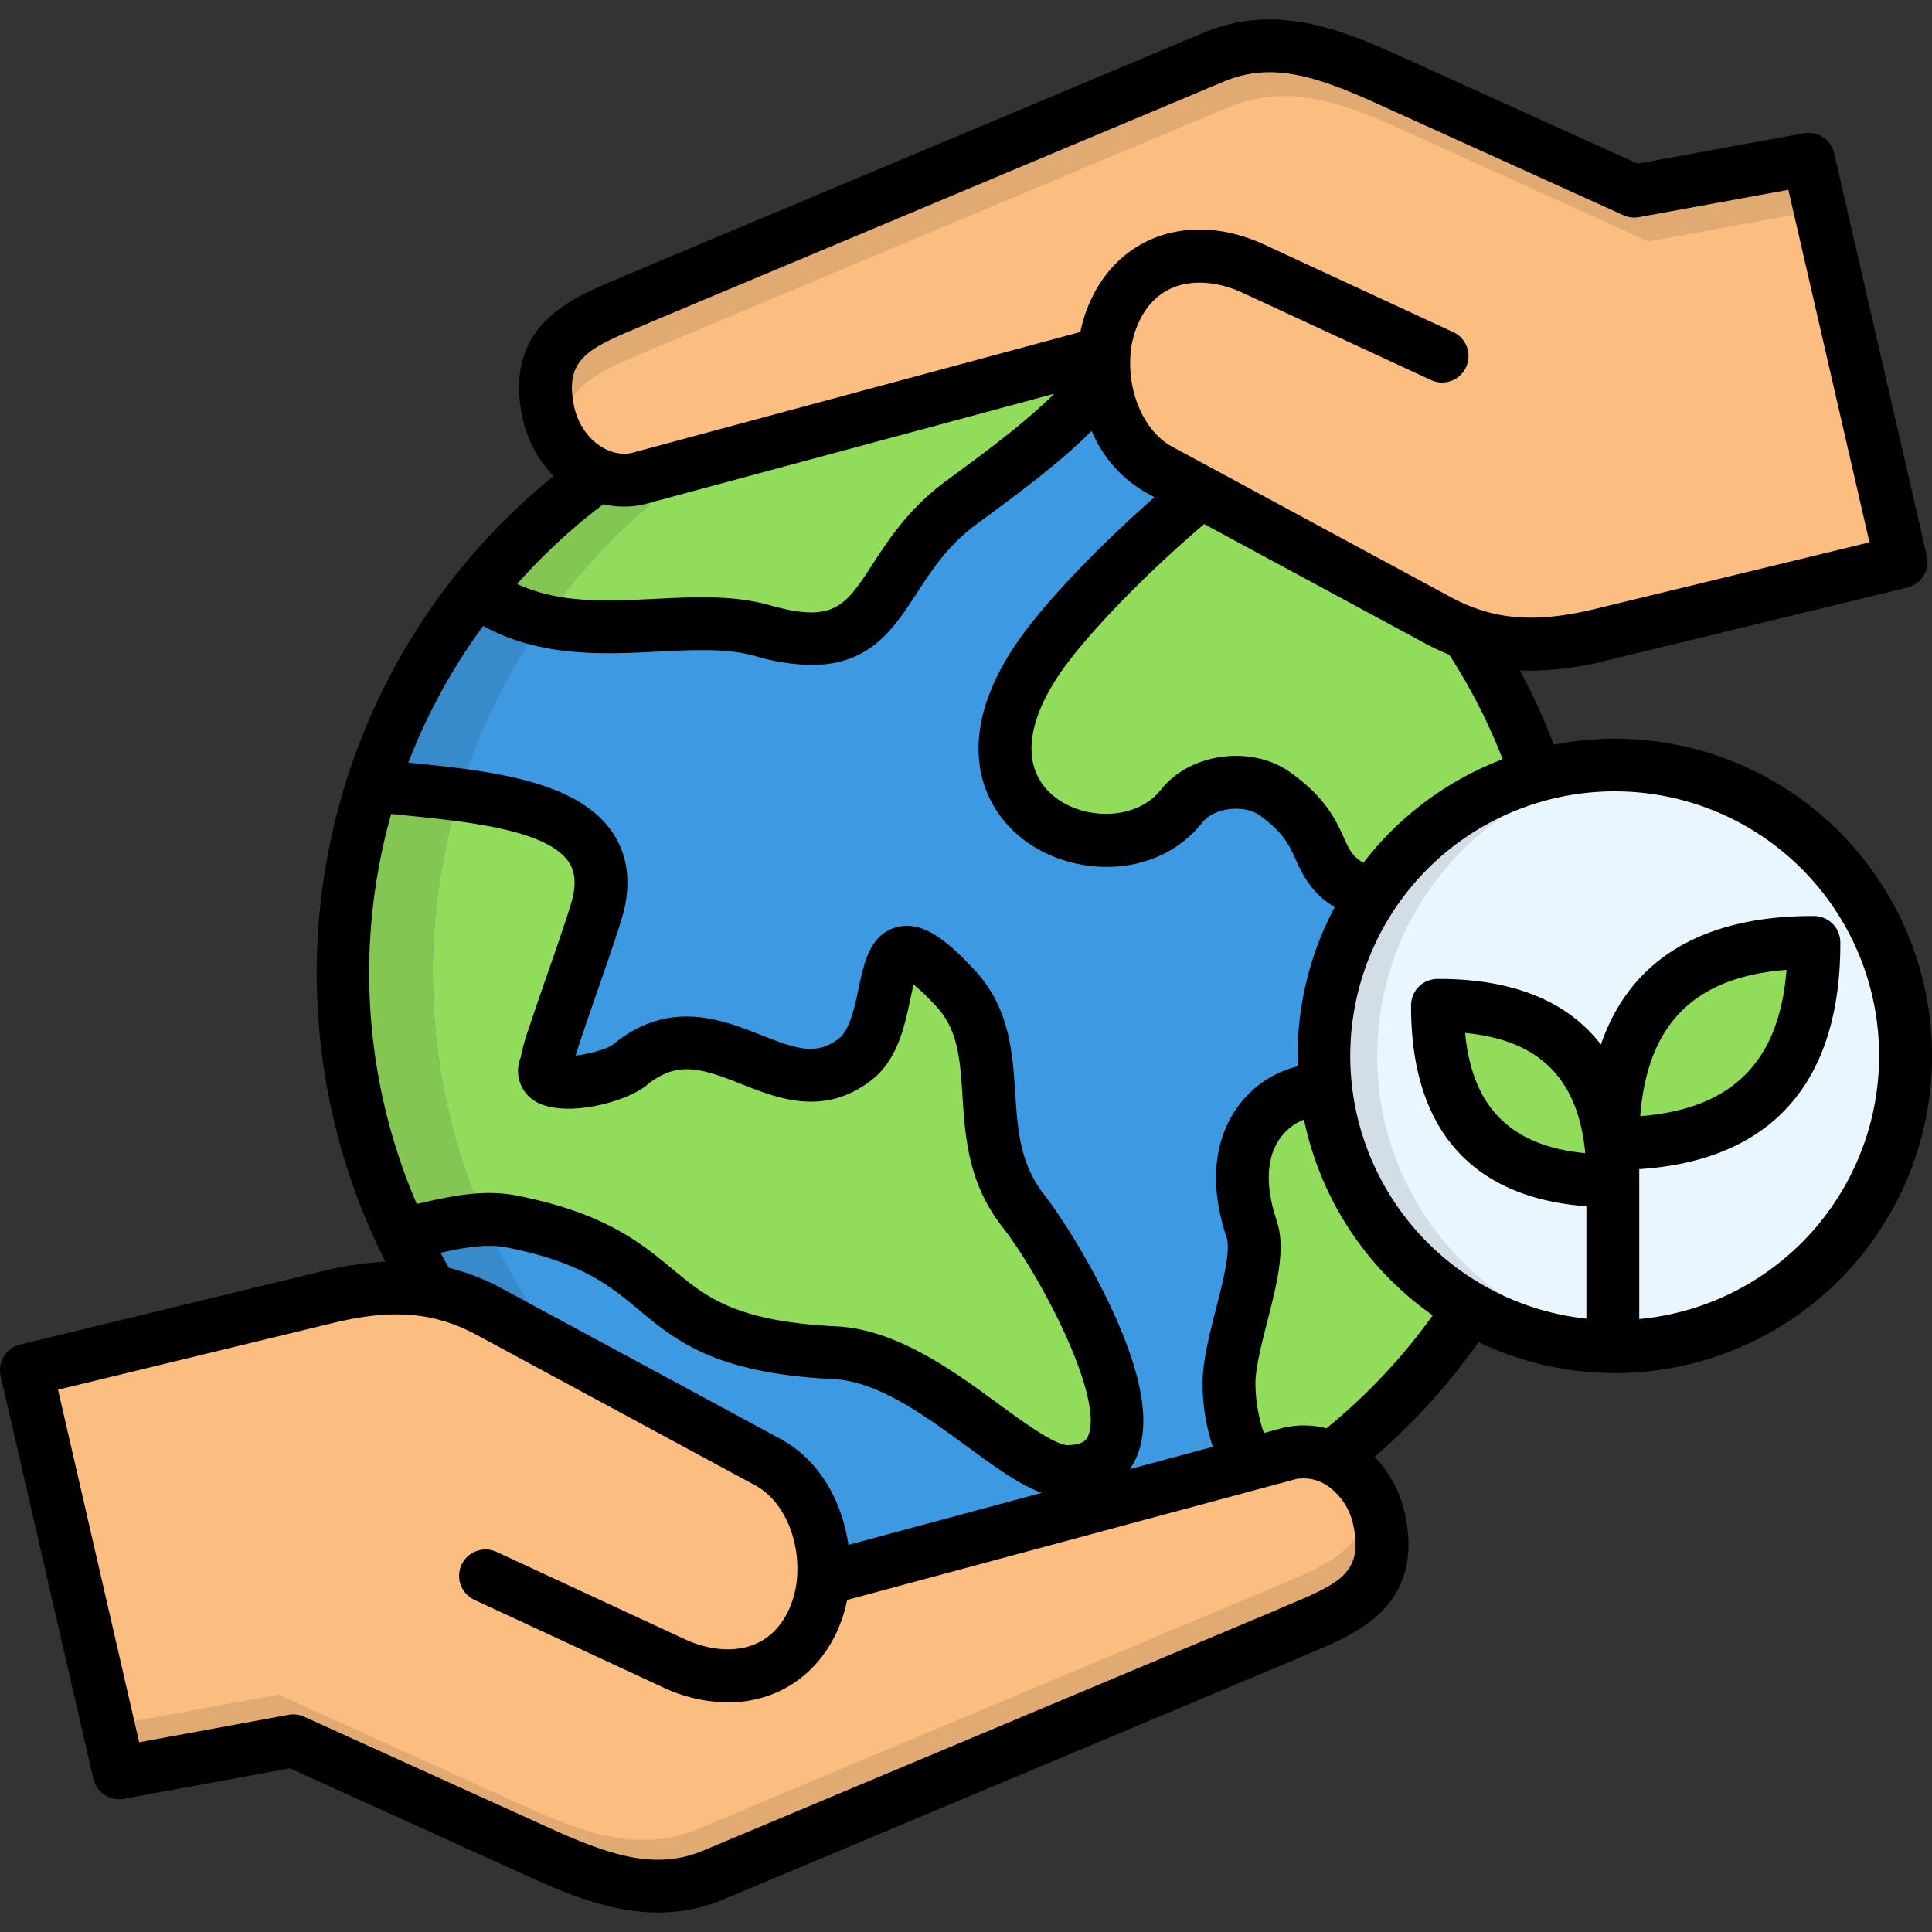
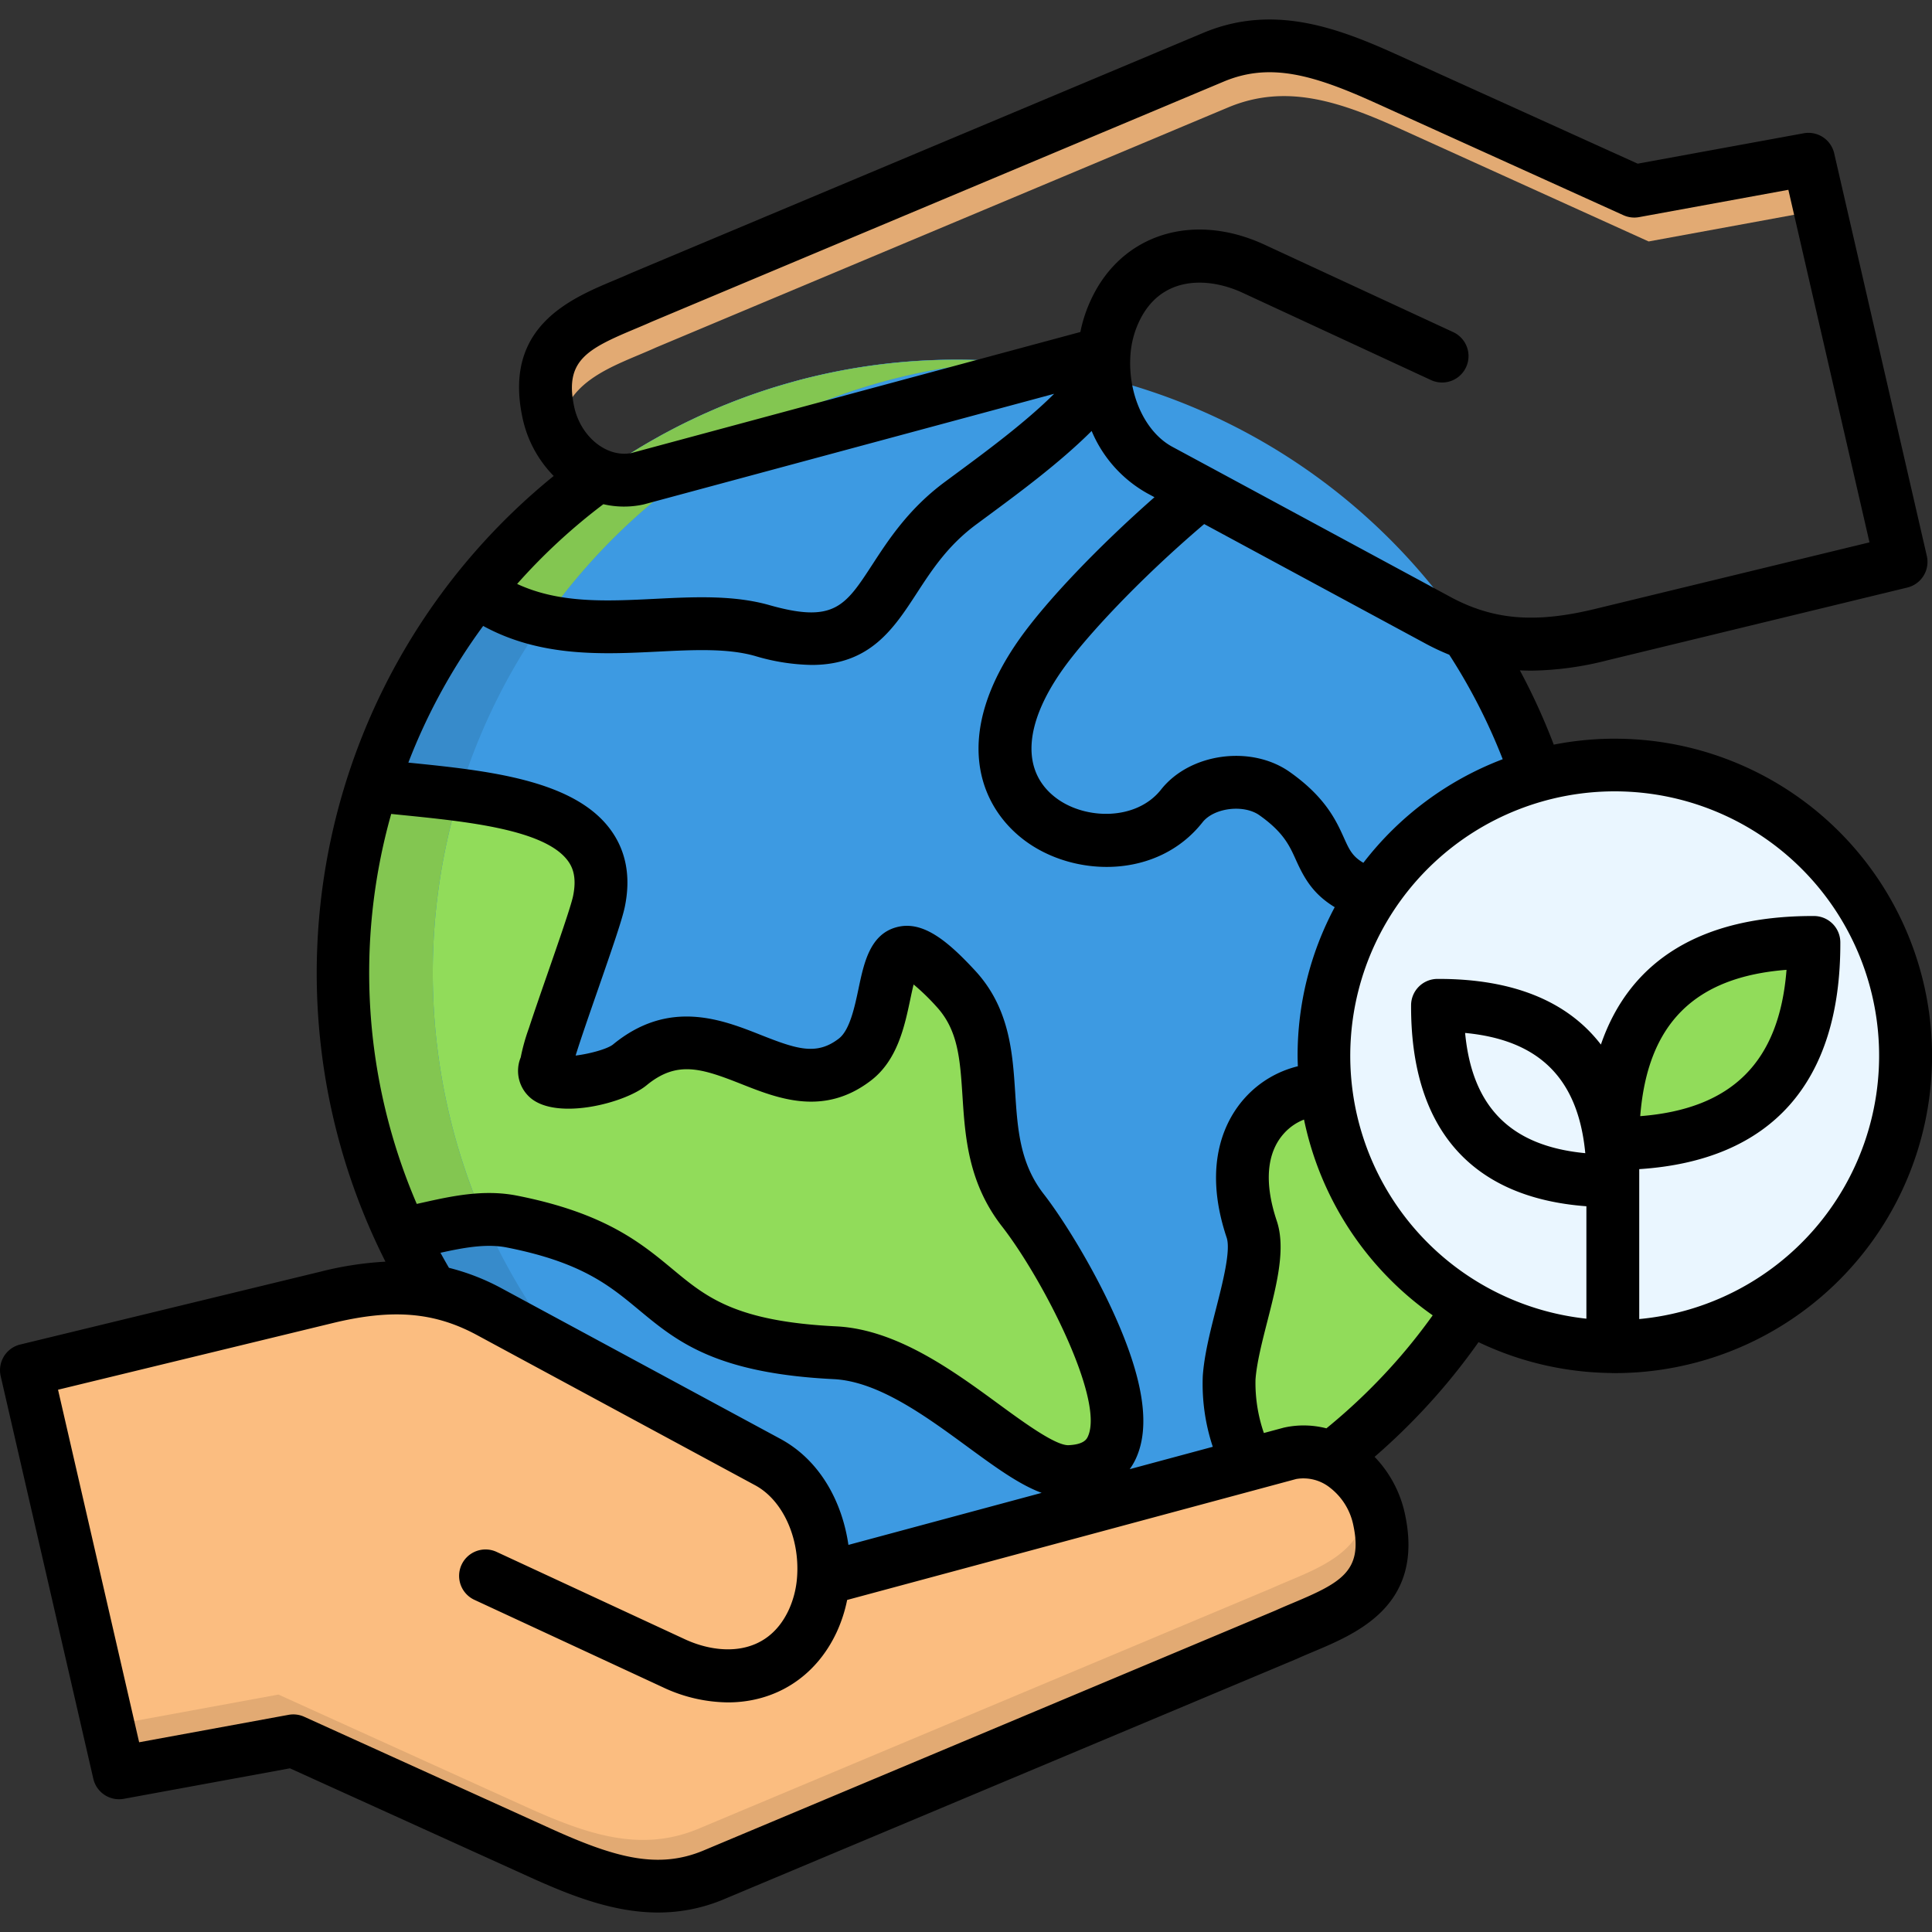
<svg xmlns="http://www.w3.org/2000/svg" id="Layer_1" viewBox="0 0 512 512" data-name="Layer 1">
  <rect x="0" y="0" width="512" height="512" fill="#333333" stroke="none" />
  <g fill-rule="evenodd">
-     <path d="m130.312 151.777a162.5 162.5 0 1 1 17.064 229.153 162.537 162.537 0 0 1 -17.064-229.153z" fill="#3d9ae2" />
+     <path d="m130.312 151.777a162.5 162.5 0 1 1 17.064 229.153 162.537 162.537 0 0 1 -17.064-229.153" fill="#3d9ae2" />
    <path d="m158.715 238.942c-1.417 6.775-14.627 41.585-13.805 42.945-4.45 8.277 16.781 4.592 21.969.34 22.28-18.368 40.138 13.607 59.7-1.445 13.1-10.092 2.381-45.128 26.7-18.822 14.967 16.214 2.494 39.146 17.8 58.79 10.744 13.805 42.208 67.89 12.388 69.222-13.38.624-37.418-30.274-62.192-31.493-53.575-2.608-38.552-25.512-85.692-34.753-10.006-1.984-20.409 1.815-29.225 3.289a163.03 163.03 0 0 1 -7.652-118.885c26.532 3.061 65.65 3.657 60.009 30.812z" fill="#91dc5a" />
-     <path d="m202 167.112c34.271 9.723 28.545-15.93 52.526-33.76 11.65-8.646 29.679-21.43 37.7-33.336a162.515 162.515 0 0 0 -161.915 51.761c-1.332 1.587-2.636 3.175-3.94 4.791 24.066 17.461 53.773 4.336 75.628 10.544z" fill="#91dc5a" />
    <path d="m128.356 323.188a163.114 163.114 0 0 1 -6.69-112.564 161.287 161.287 0 0 1 22.507-46.148c3.062-4.337 6.35-8.589 9.893-12.7a162.091 162.091 0 0 1 111.288-56.012h.029a162.092 162.092 0 0 0 -134.844 55.786 1.735 1.735 0 0 1 -.227.227 162.551 162.551 0 0 0 87.988 264.728c1.333.311 2.665.566 4.025.822 3.26.651 6.577 1.19 9.865 1.615a161.12 161.12 0 0 0 33.052.936 161.064 161.064 0 0 1 -31.833-5.528 163.854 163.854 0 0 1 -15.676-5.244 162.729 162.729 0 0 1 -89.376-85.918z" fill="#378bcb" />
    <path d="m128.356 323.188a163.114 163.114 0 0 1 -6.69-112.564c-7.823-1.049-15.846-1.672-22.96-2.494-.171.453-.312.935-.454 1.417-.057.142-.085.283-.142.425-.141.454-.255.879-.4 1.3a5.582 5.582 0 0 1 -.2.652c-.113.425-.227.822-.34 1.247-.085.227-.142.482-.227.737-.085.4-.2.794-.312 1.191-.085.255-.141.51-.2.737-.114.425-.227.822-.34 1.247-.057.227-.114.482-.17.737-.114.4-.227.822-.312 1.219l-.17.652c-.511 2.211-1.021 4.45-1.446 6.69l-.085.368c-.085.511-.2 1.021-.283 1.531l-.057.4c-.114.482-.2.992-.284 1.474l-.085.51c-.085.51-.141.992-.226 1.474l-.086.454c-.056.51-.141.992-.226 1.5l-.057.369c-.425 3.032-.765 6.066-1.049 9.1v.141c-.056.567-.113 1.134-.142 1.7l-.028.256c-.028.566-.085 1.133-.113 1.7v.2a163.292 163.292 0 0 0 15.08 79.456c6.718-1.106 14.343-3.572 22-3.827z" fill="#83c651" />
    <path d="m144.173 164.476c3.062-4.337 6.35-8.589 9.893-12.7a162.1 162.1 0 0 1 111.26-56.013 164.146 164.146 0 0 0 -54.822 5.329l-.028.029q-2.637.723-5.273 1.53h-.028c-2.608.822-5.216 1.7-7.8 2.637l-.114.056c-1.672.6-3.345 1.248-4.989 1.928l-.2.057c-1.644.68-3.26 1.36-4.876 2.1l-.227.085c-.822.369-1.615.737-2.409 1.106l-.113.057c-.766.368-1.531.737-2.325 1.105l-.17.085c-.765.369-1.559.766-2.324 1.162l-.284.142c-.765.4-1.531.794-2.268 1.191l-.056.028c-.766.4-1.5.794-2.268 1.219l-.368.227c-1.5.822-2.977 1.672-4.451 2.551l-.4.227c-.708.453-1.417.878-2.126 1.332l-.283.17c-.652.4-1.3.822-1.928 1.219l-.4.255c-.709.453-1.39.935-2.1 1.389l-.34.255c-.652.425-1.276.85-1.928 1.3l-.255.17c-.737.539-1.474 1.077-2.239 1.587v.029c-.766.567-1.531 1.105-2.268 1.672l-.028.029c-1.5 1.133-3 2.3-4.479 3.486v.028c-.737.6-1.474 1.191-2.183 1.786l-.057.057c-.708.595-1.417 1.191-2.125 1.814l-.057.057c-.709.624-1.417 1.247-2.1 1.871l-.057.057c-.708.623-1.388 1.247-2.1 1.9l-.029.056c-.708.653-1.389 1.3-2.069 1.956l-.028.029c-1.389 1.332-2.75 2.721-4.082 4.11l-.028.028c-.652.681-1.333 1.389-1.985 2.1l-.056.057c-.652.708-1.276 1.417-1.928 2.125l-.028.029c-.652.737-1.276 1.446-1.928 2.183v.028h-.028a4.685 4.685 0 0 1 -.482.567c-1.162 1.389-2.324 2.806-3.458 4.224a47.357 47.357 0 0 0 17.8 7.908z" fill="#83c651" />
-     <path d="m335.342 117.478a164.382 164.382 0 0 1 24.151 17.234 162.346 162.346 0 0 1 55.814 137.424 38.984 38.984 0 0 1 -13.833-6.208c-11.339-8.164-11.253-22.564-27.269-25.852-32.457-6.661-16.725-15.789-36.34-29.735-7-4.961-19.163-3.714-24.633 3.231-17.405 22.026-67.72 2.58-37.219-40.337 9.722-13.663 34.526-38.523 59.329-55.757z" fill="#91dc5a" />
    <path d="m406.775 311.679c-16.158-10.176-34.725-5.215-52.384-21.033-6.605-5.9-33.251 3.487-22.678 35.093 2.977 8.9-5.1 26.873-5.981 39.4-.652 8.9 3.487 24.576 11.254 32.088a162.728 162.728 0 0 0 69.789-85.55z" fill="#91dc5a" />
-     <path d="m292.6 93.553c-.85 12.019 4.224 25.285 14.741 30.983l73.757 39.827c14.6 7.88 28.091 7.483 43.257 3.8l79.455-19.275-24.553-106.698-46.148 8.475-65.651-29.765c-16.242-7.341-30.444-12.217-45.864-5.726l-151.654 63.639c-12.387 5.613-29.055 9.61-24.633 30.388 2.551 11.933 13.181 19.9 23.613 17.659z" fill="#fbbd80" />
    <path d="m218.214 418.46c.879-12.047-4.195-25.313-14.74-31.011l-73.757-39.827c-14.6-7.88-28.092-7.483-43.257-3.8l-79.455 19.278 24.548 106.7 46.176-8.447 65.622 29.735c16.243 7.37 30.473 12.217 45.865 5.754l151.653-63.666c12.416-5.584 29.055-9.609 24.633-30.387-2.522-11.934-13.152-19.871-23.612-17.66z" fill="#fbbd80" />
    <path d="m139.411 478.838-65.622-29.763-45.1 8.277 2.864 12.448 46.176-8.447 65.622 29.735c16.243 7.37 30.473 12.217 45.865 5.754l151.653-63.666c12.416-5.584 29.055-9.609 24.633-30.387a24.584 24.584 0 0 0 -3.316-8.136c1.5 17.235-13.72 21.062-25.257 26.278l-151.653 63.633c-15.393 6.492-29.622 1.616-45.865-5.726z" fill="#e2aa73" />
    <path d="m173.739 92.136 151.653-63.636c15.421-6.491 29.622-1.616 45.865 5.726l65.65 29.764 45.439-8.334-3.089-13.466-46.148 8.475-65.651-29.765c-16.242-7.341-30.444-12.217-45.864-5.726l-151.654 63.639c-12.387 5.613-29.055 9.61-24.633 30.388a25.221 25.221 0 0 0 3.09 7.8c-.539-16.016 14.145-19.786 25.342-24.86z" fill="#e2aa73" />
    <path d="m427.95 356.892a77.074 77.074 0 1 0 -77.074-77.074 77.219 77.219 0 0 0 77.074 77.074z" fill="#eaf6ff" />
-     <path d="m364.992 279.818a76.953 76.953 0 0 1 10.008-38.013 77.771 77.771 0 0 1 29.9-29.537h.028a76.174 76.174 0 0 1 27.808-8.957c-2.3-.284-4.649-.454-7-.539a77.063 77.063 0 0 0 0 154.063c2.352-.057 4.705-.227 7-.51-.935-.113-1.9-.255-2.834-.4a76.931 76.931 0 0 1 -64.914-76.11z" fill="#d3dde6" />
-     <path d="m380.951 266.438q46.644-.169 46.46 46.46-46.644.171-46.46-46.46z" fill="#91dc5a" />
    <path d="m480.7 249.771q-53.446-.213-53.291 53.263 53.49.169 53.291-53.263z" fill="#91dc5a" />
  </g>
  <path d="m427.95 195.759a84.123 84.123 0 0 0 -16.19 1.579 167.5 167.5 0 0 0 -8.98-19.689q1.553.078 3.077.079a84.8 84.8 0 0 0 20.143-2.746l79.456-19.276a7 7 0 0 0 5.172-8.374l-24.548-106.7a7 7 0 0 0 -8.08-5.312l-44 8.053-63.651-28.83c-15.884-7.208-32.944-13.595-51.465-5.835l-151.654 63.666c-.055.023-.111.048-.167.073-1.379.622-2.815 1.224-4.268 1.832-11.728 4.92-29.452 12.354-24.334 36.4a31.138 31.138 0 0 0 8.277 15.456 169.61 169.61 0 0 0 -44.59 208.219 89.565 89.565 0 0 0 -17.338 2.681l-79.456 19.278a7 7 0 0 0 -5.172 8.374l24.548 106.7a7 7 0 0 0 8.088 5.316l44.018-8.08 63.632 28.862c10.76 4.863 22.053 9.352 33.94 9.352a44.55 44.55 0 0 0 17.517-3.55l151.654-63.638c.061-.025.121-.051.181-.078 1.368-.62 2.806-1.225 4.328-1.865 11.7-4.921 29.371-12.357 24.262-36.364a31.211 31.211 0 0 0 -8.067-15.264 171.441 171.441 0 0 0 17.579-17.622c3.512-4.076 6.843-8.357 9.964-12.771a83.565 83.565 0 0 0 35.041 8.174c.18.014.361.028.545.028.06 0 .119-.008.18-.009.12 0 .238.009.358.009a84.062 84.062 0 0 0 0-168.124zm-29.717 5.441a84.452 84.452 0 0 0 -36.925 27.453c-2.919-1.693-3.76-3.532-5.117-6.542-2.047-4.542-4.852-10.763-14.28-17.446-10.222-7.313-26.519-5.142-34.206 4.564-6.547 8.307-20.064 8.056-27.777 2.282-9.349-7-8.7-19.475 1.792-34.229 5.9-8.294 19.882-23.5 37.4-38.4l58.645 31.666a63.066 63.066 0 0 0 6.309 2.967 154.069 154.069 0 0 1 14.159 27.685zm-230.022-114.007c1.539-.645 3.059-1.284 4.522-1.941l151.567-63.631c12.132-5.084 23.512-1.93 40.27 5.676l65.651 29.735a6.987 6.987 0 0 0 4.149.509l39.565-7.241 21.5 93.43-72.735 17.645c-12.632 3.069-22.229 3.108-31.313-.068a7.075 7.075 0 0 0 -.7-.244 48.5 48.5 0 0 1 -6.26-2.844l-62.609-33.808c-.152-.088-.305-.172-.461-.249l-10.686-5.762c-7.262-3.934-11.822-13.946-11.091-24.351a24.654 24.654 0 0 1 2.253-8.742c5.792-12.426 18.419-11.923 27.476-7.717l49.918 23.131a7 7 0 0 0 5.888-12.706l-49.915-23.131c-19.02-8.838-37.963-2.872-46.047 14.473a37.622 37.622 0 0 0 -2.845 8.627l-119 32.077c-6.533 1.274-13.446-4.325-15.151-12.3-2.589-12.161 3.385-15.254 16.054-20.568zm-8.311 46.427a24.145 24.145 0 0 0 10.47.107c.125-.026.248-.056.371-.089l108.623-29.279c-7.6 7.569-17.937 15.208-26.087 21.225l-2.925 2.163c-9.543 7.084-14.871 15.265-19.151 21.841-7.2 11.056-10.18 15.631-27.289 10.778-9.513-2.7-20.024-2.18-30.19-1.674-13.039.649-25.475 1.261-36.675-3.943a156.626 156.626 0 0 1 22.853-21.129zm-31.857 32.26c15.252 8.338 31.683 7.53 46.374 6.8 9.45-.469 18.374-.912 25.671 1.16a55.371 55.371 0 0 0 15.008 2.376c15.477 0 21.741-9.619 27.84-18.985 4.049-6.219 8.237-12.651 15.761-18.236l2.9-2.143c8.532-6.3 19.3-14.256 27.7-22.644a33.929 33.929 0 0 0 14.709 16.509l1.943 1.049c-14.74 12.967-28.456 27.288-35.646 37.4-18 25.326-11.17 44.268 1.228 53.552 13.173 9.862 35.27 10.278 47.158-4.812 3.045-3.844 10.931-4.816 15.1-1.838 6.349 4.5 7.946 8.044 9.637 11.8 2.189 4.854 4.517 9.041 10.289 12.544a83.486 83.486 0 0 0 -9.839 39.4c0 .925.04 1.84.069 2.758a27.724 27.724 0 0 0 -14.058 8.408c-4.685 5.19-11.541 16.9-4.81 37.01 1.132 3.373-1.045 11.9-2.794 18.748-1.543 6.041-3.138 12.289-3.532 17.88a52.824 52.824 0 0 0 2.652 18.8l-22.015 5.929a17.328 17.328 0 0 0 1.621-2.778c3.961-8.58 2.012-21.254-5.956-38.746-5.792-12.714-13.621-25.176-18.448-31.378-6.346-8.143-6.939-17.251-7.569-26.893-.685-10.509-1.462-22.421-10.612-32.316-7.625-8.257-14.1-13.371-20.91-11.494-6.971 1.921-8.565 9.483-9.971 16.153-1.043 4.949-2.342 11.107-5.235 13.336-5.924 4.562-11.176 2.8-20.711-.969-10.276-4.067-24.35-9.638-39.166 2.558-1.539 1.208-6.267 2.482-9.886 2.914 1.25-4.073 3.832-11.5 5.843-17.282 4-11.52 6.487-18.756 7.184-22.086 1.65-7.933.378-14.833-3.779-20.5-9.776-13.337-32.954-15.68-53.4-17.748l-.175-.017a155.578 155.578 0 0 1 19.827-36.219zm-9.069 170.1c-.766-1.321-1.518-2.647-2.243-3.982 5.971-1.315 12.057-2.48 17.5-1.416 19.839 3.9 27.247 10.05 35.09 16.561 9.949 8.26 20.237 16.8 51.609 18.343 11.791.58 24.351 9.779 35.433 17.9 7.4 5.421 13.722 10.038 19.688 12.236l-51.212 13.792c-1.575-10.951-7.214-22.257-18.041-28.108l-73.758-39.827a59.9 59.9 0 0 0 -14.064-5.496zm-15.3-120.28c1.085.112 2.181.223 3.306.337 16.675 1.685 37.426 3.783 43.518 12.094 1.107 1.511 2.454 4.128 1.365 9.367-.561 2.68-3.967 12.476-6.7 20.347-1.81 5.208-3.682 10.593-5.016 14.682a51.8 51.8 0 0 0 -2.147 7.678 9.419 9.419 0 0 0 2.711 10.859c7.128 5.84 24.913 1.268 30.622-3.443 8.049-6.623 14.465-4.563 25.115-.349 9.758 3.863 21.9 8.669 34.407-.956 6.986-5.384 8.875-14.343 10.393-21.542.243-1.155.549-2.606.867-3.882a59.251 59.251 0 0 1 6.028 5.838c5.783 6.254 6.286 13.963 6.923 23.724.7 10.8 1.5 23.048 10.494 34.585 10.676 13.72 27.238 45.9 22.738 55.652-.293.634-.977 2.117-5.137 2.3-3.437.114-11.79-5.981-18.517-10.906-12.043-8.822-27.032-19.8-43.019-20.585-26.709-1.314-34.422-7.717-43.352-15.131-8.436-7-18-14.939-41.341-19.529-8.836-1.725-17.375.179-24.909 1.86-.534.119-1.059.236-1.579.35a154.953 154.953 0 0 1 -6.77-103.35zm238.984 209.094c-1.511.635-3.072 1.292-4.585 1.976l-151.573 63.604c-12.083 5.086-23.473 1.936-40.256-5.649l-65.622-29.764a7 7 0 0 0 -4.156-.511l-39.591 7.267-21.495-93.427 72.733-17.646c15.885-3.86 26.974-2.945 38.278 3.157l73.755 39.826c7.285 3.936 11.844 13.931 11.086 24.308a25.086 25.086 0 0 1 -2.221 8.741c-5.813 12.418-18.441 11.938-27.478 7.757l-49.918-23.159a7 7 0 1 0 -5.893 12.7l49.925 23.162a41.158 41.158 0 0 0 17.248 4.017c12.4 0 23.189-6.56 28.809-18.564a38.448 38.448 0 0 0 2.8-8.587l119.008-32.05a11.27 11.27 0 0 1 8.953 2.3 16.774 16.774 0 0 1 6.19 10c2.582 12.14-3.372 15.231-15.997 20.542zm28.6-65.485a156.627 156.627 0 0 1 -19.744 19.214 24.122 24.122 0 0 0 -11.087-.228c-.119.025-.237.054-.355.086l-5.131 1.381a40.741 40.741 0 0 1 -2.222-14.141c.307-4.361 1.743-9.986 3.133-15.427 2.544-9.964 4.947-19.376 2.5-26.661-3.362-10.043-2.7-18.058 1.926-23.177a13.879 13.879 0 0 1 5.3-3.659 84.22 84.22 0 0 0 34.1 51.878c-2.655 3.701-5.464 7.301-8.422 10.734zm63.157-9.74v-39.736c35.013-2.268 53.411-22.927 53.292-60.1a7 7 0 0 0 -6.978-6.979h-.373c-29.374 0-48.429 11.687-56.1 34.069-8.815-11.472-23.254-17.4-42.96-17.4h-.369a7 7 0 0 0 -6.975 6.975c-.121 32.685 15.915 51 46.459 53.272v29.795a70.076 70.076 0 1 1 14 .1zm.263-53.776c1.906-24.408 14.326-36.884 38.768-38.778-1.905 24.385-14.397 36.874-38.77 38.778zm-14.561 9.81c-19.7-1.875-29.98-12.154-31.849-31.863 19.711 1.869 29.975 12.153 31.847 31.86z" />
</svg>